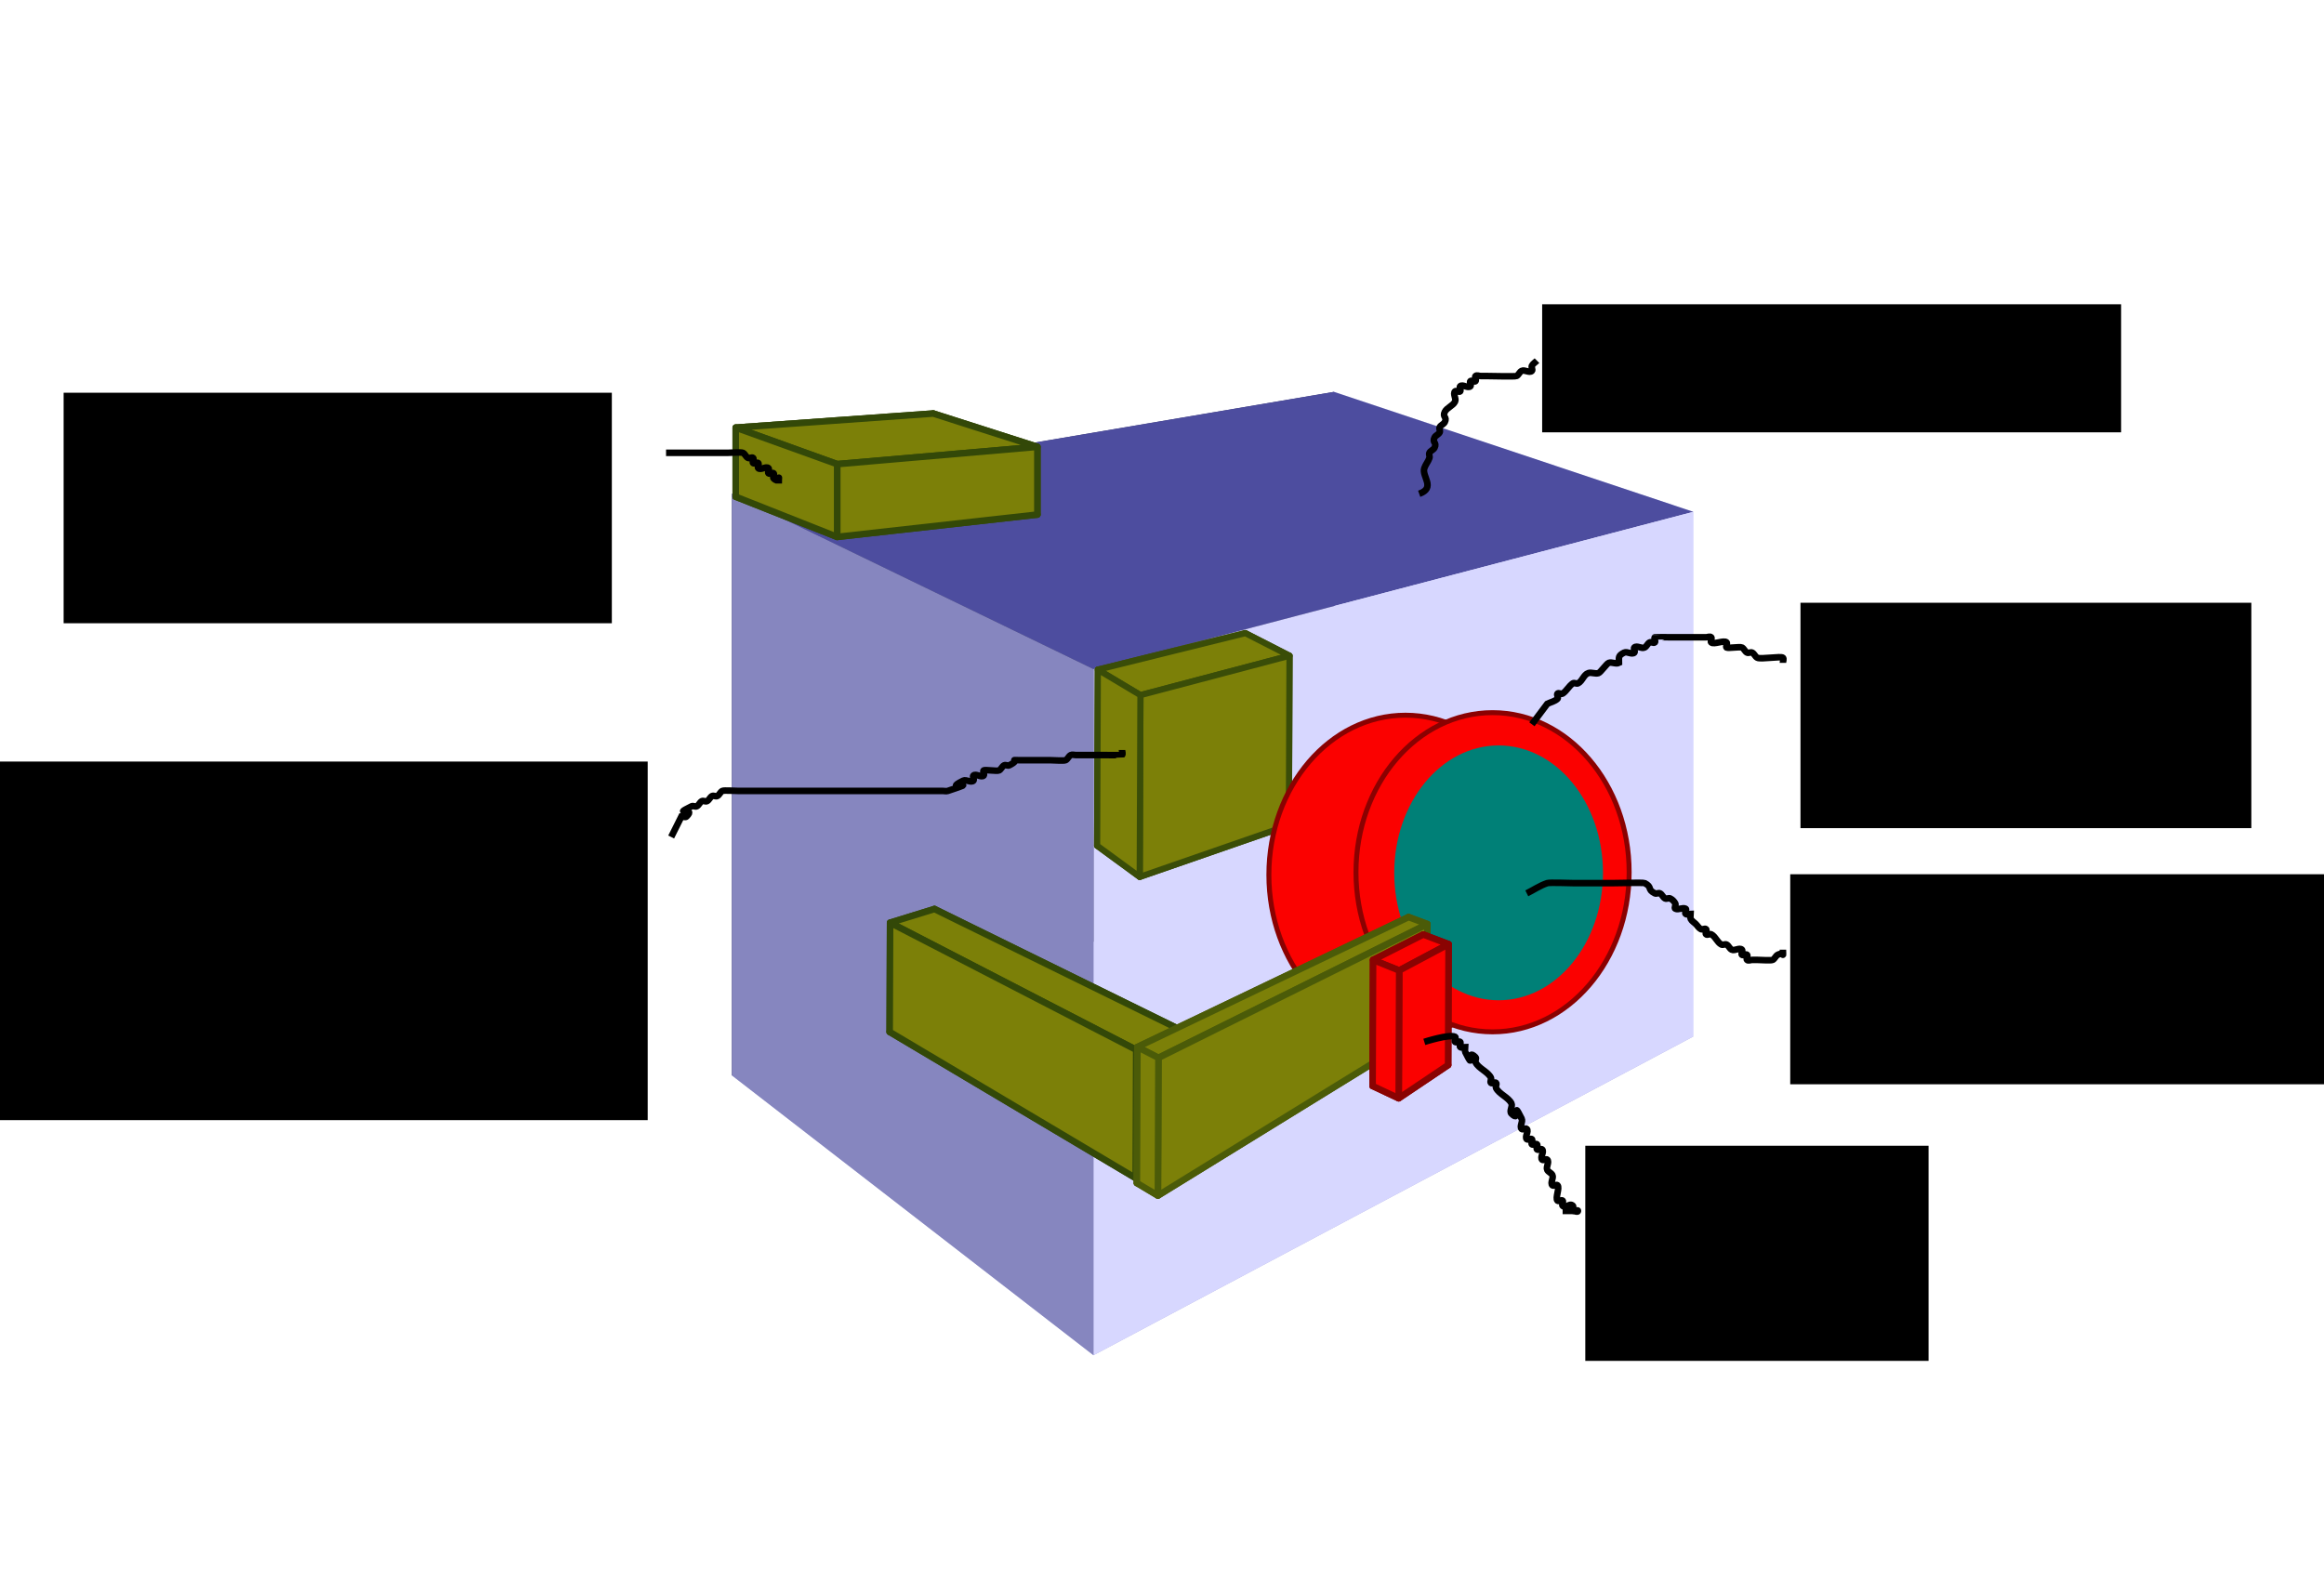
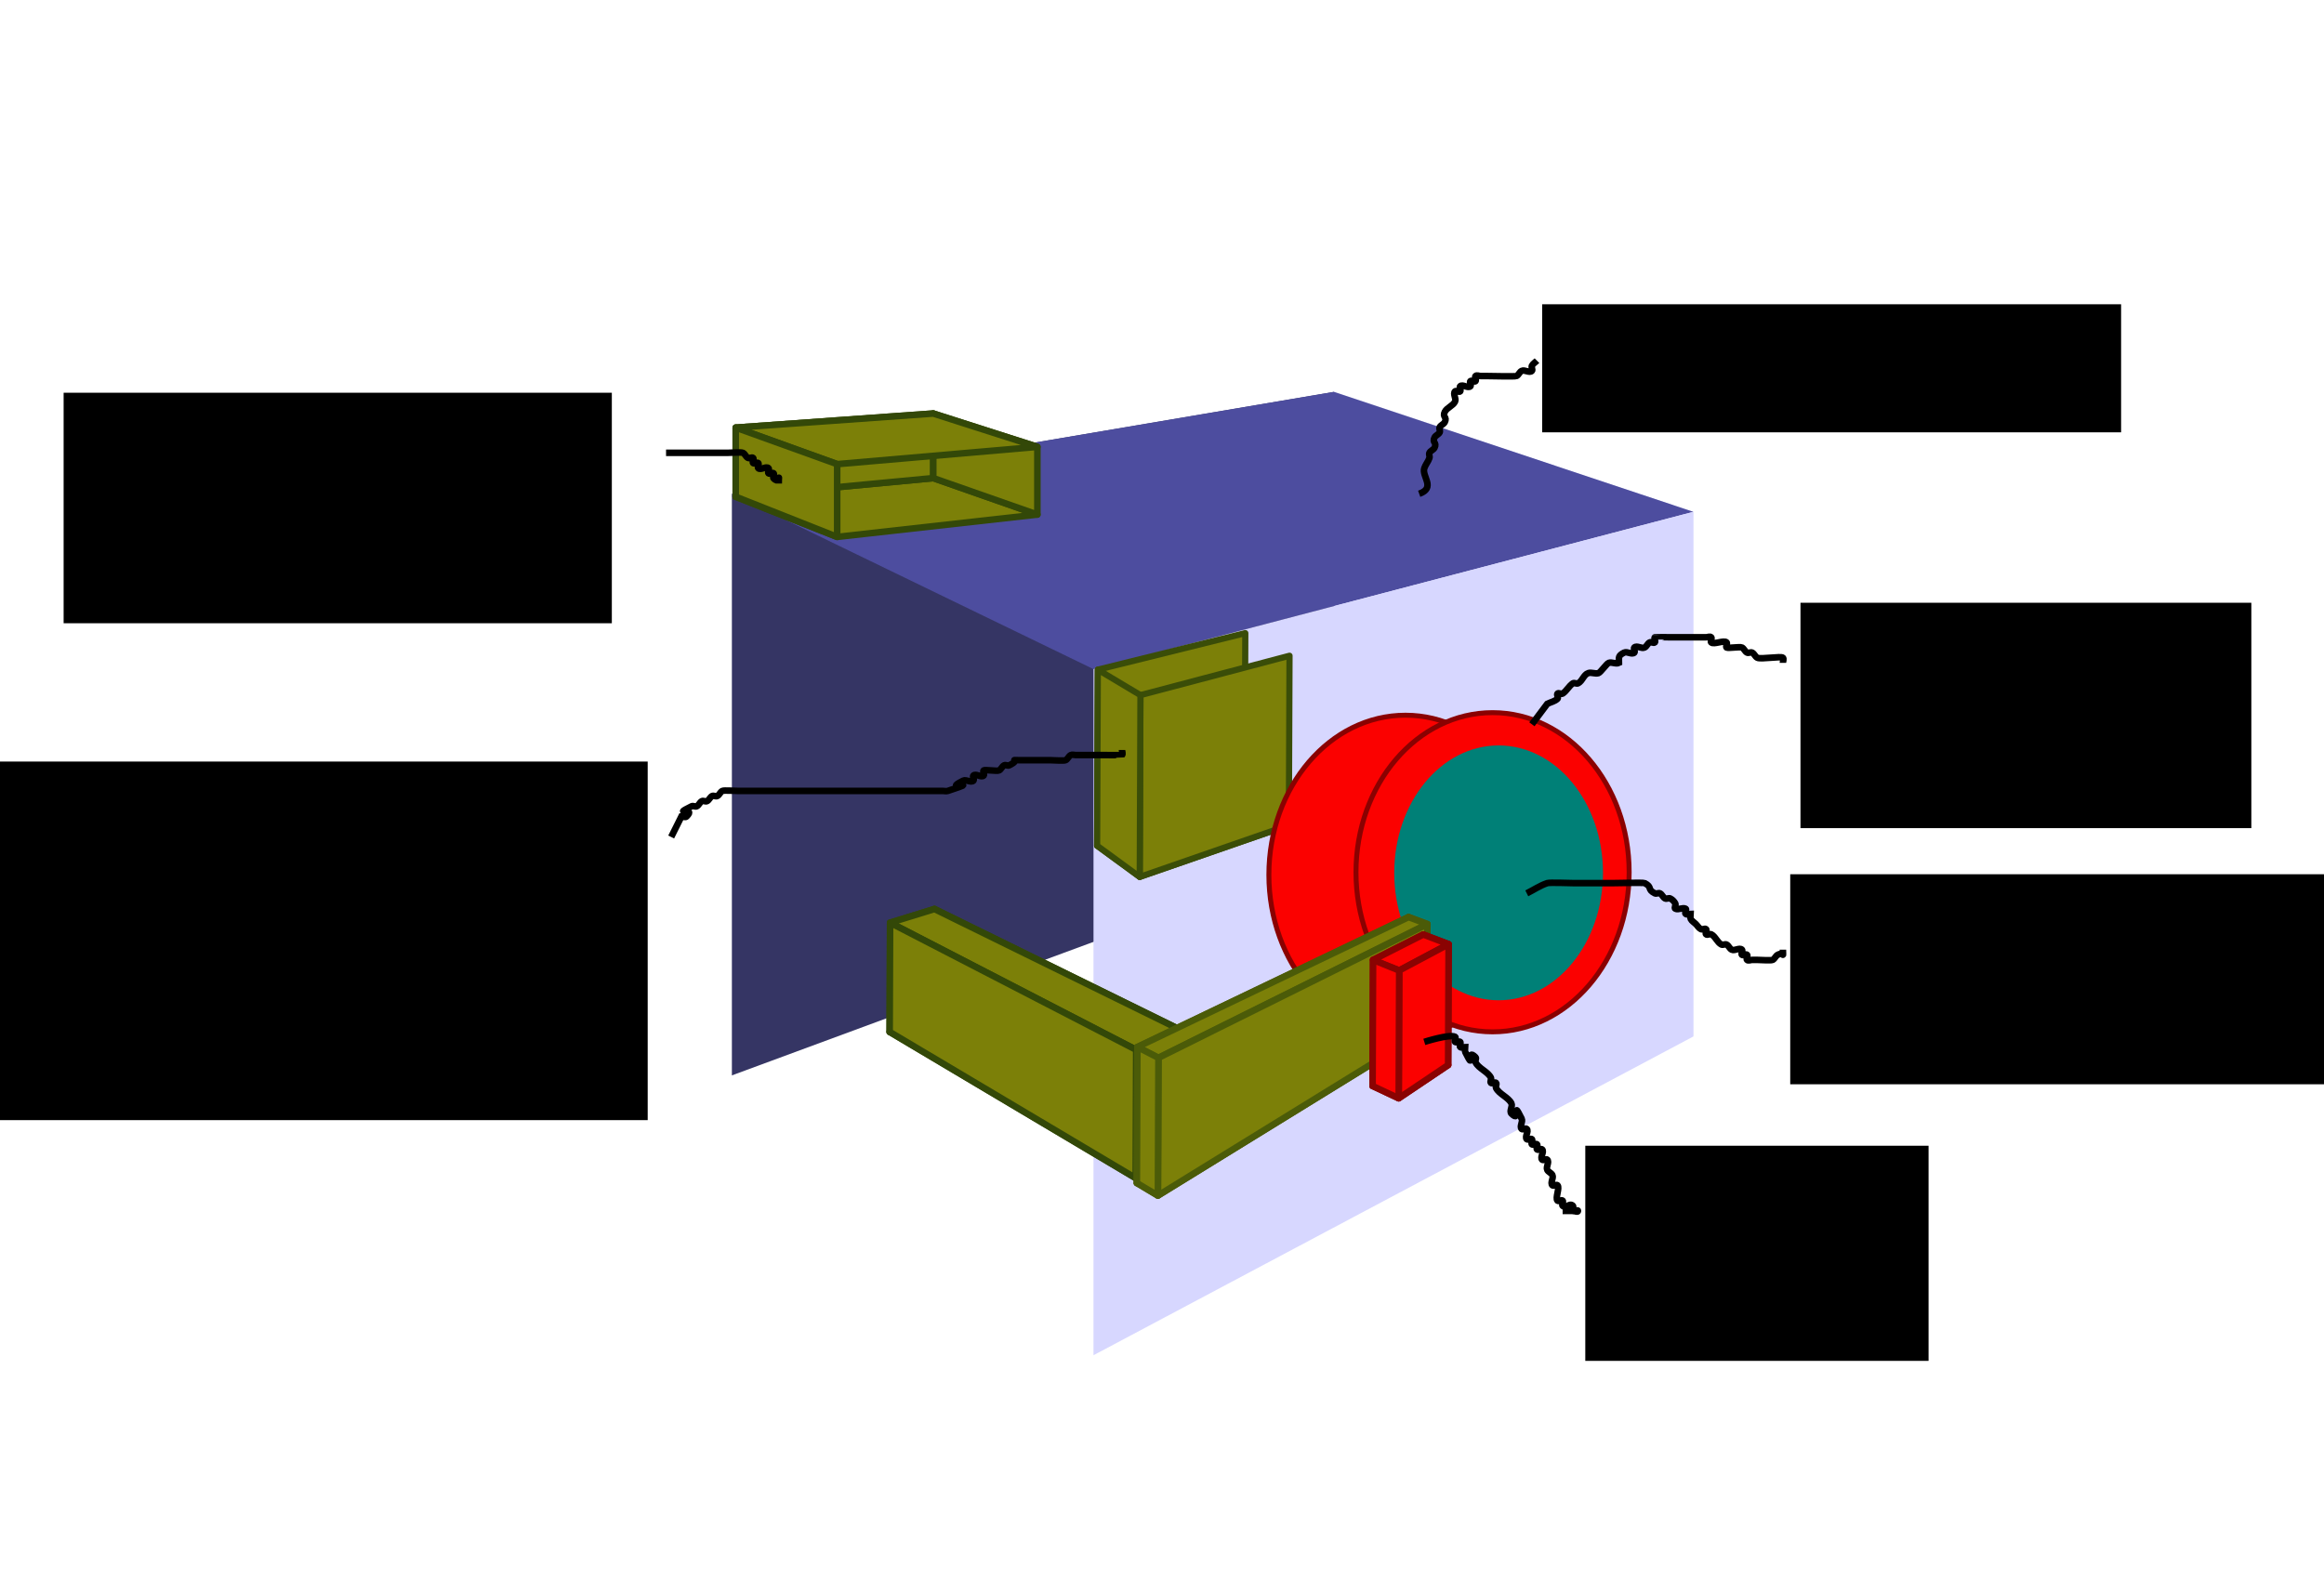
<svg xmlns="http://www.w3.org/2000/svg" xmlns:ns1="http://www.inkscape.org/namespaces/inkscape" xmlns:ns2="http://sodipodi.sourceforge.net/DTD/sodipodi-0.dtd" xmlns:ns3="http://www.openswatchbook.org/uri/2009/osb" id="svg3336" version="1.1" ns1:version="0.91 r13725" width="354.375" height="240.938" viewBox="0 0 354.375 240.938" ns2:docname="2-Inkscape Idea.svg">
  <defs id="defs3340">
    <ns1:perspective ns2:type="inkscape:persp3d" ns1:vp_x="-78.739713 : 210.99865 : 1" ns1:vp_y="3.8520327 : 987.25365 : 0" ns1:vp_z="352.9775 : 167.28115 : 1" ns1:persp3d-origin="131.5007 : -6.3626008 : 1" id="perspective4332" />
    <ns1:perspective ns2:type="inkscape:persp3d" ns1:vp_x="-31.864712 : 257.87365 : 1" ns1:vp_y="3.8520327 : 987.25365 : 0" ns1:vp_z="509.2275 : 223.53115 : 1" ns1:persp3d-origin="287.7507 : 56.918649 : 1" id="perspective4274" />
    <ns1:perspective ns2:type="inkscape:persp3d" ns1:vp_x="-181.5969 : 281.54102 : 1" ns1:vp_y="0 : 1000 : 0" ns1:vp_z="568.77354 : 208.27319 : 1" ns1:persp3d-origin="173.91778 : 33.357829 : 1" id="perspective4258" />
    <linearGradient id="linearGradient4252" ns3:paint="solid">
      <stop style="stop-color:#000000;stop-opacity:1;" offset="0" id="stop4254" />
    </linearGradient>
    <ns1:perspective ns2:type="inkscape:persp3d" ns1:vp_x="-194.85515 : 314.13422 : 1" ns1:vp_y="0 : 1000 : 0" ns1:vp_z="555.51529 : 240.86639 : 1" ns1:persp3d-origin="160.65953 : 65.951029 : 1" id="perspective3346" />
  </defs>
  <ns2:namedview pagecolor="#ffffff" bordercolor="#666666" borderopacity="1" objecttolerance="10" gridtolerance="10" guidetolerance="10" ns1:pageopacity="0" ns1:pageshadow="2" ns1:window-width="1366" ns1:window-height="706" id="namedview3338" showgrid="false" ns1:zoom="1.28" ns1:cx="261.33929" ns1:cy="132.50588" ns1:window-x="-8" ns1:window-y="-8" ns1:window-maximized="1" ns1:current-layer="svg3336" />
  <g ns2:type="inkscape:box3d" id="g3392" style="fill:#008080;fill-opacity:1;stroke:#9d3800;stroke-opacity:1" ns1:perspectiveID="#perspective3346" ns1:corner0="0.16007981 : 0.075880999 : 0 : 1" ns1:corner7="-0.016820774 : -0.026999375 : 0.30249065 : 1">
-     <path ns2:type="inkscape:box3dside" id="path3402" style="fill:#afafde;fill-rule:evenodd;stroke:none;stroke-width:1px;stroke-linecap:butt;stroke-linejoin:round;stroke-opacity:1" ns1:box3dsidetype="13" d="m 111.602,164.013 55.14,42.681 91.47,-48.614 -54.799,-27.973 z" points="166.742,206.694 258.212,158.08 203.413,130.107 111.602,164.013 " />
    <path ns2:type="inkscape:box3dside" id="path3394" style="fill:#353564;fill-rule:evenodd;stroke:none;stroke-width:1px;stroke-linecap:butt;stroke-linejoin:round;stroke-opacity:1" ns1:box3dsidetype="6" d="m 111.602,75.329 0,88.684 91.811,-33.907 0,-70.342 z" points="111.602,164.013 203.413,130.107 203.413,59.764 111.602,75.329 " />
    <path ns2:type="inkscape:box3dside" id="path3404" style="fill:#e9e9ff;fill-rule:evenodd;stroke:none;stroke-width:1px;stroke-linecap:butt;stroke-linejoin:round;stroke-opacity:1" ns1:box3dsidetype="11" d="m 203.413,59.764 54.799,18.295 0,80.021 -54.799,-27.973 z" points="258.212,78.059 258.212,158.08 203.413,130.107 203.413,59.764 " />
    <path ns2:type="inkscape:box3dside" id="path3396" style="fill:#4d4d9f;fill-rule:evenodd;stroke:none;stroke-width:1px;stroke-linecap:butt;stroke-linejoin:round;stroke-opacity:1" ns1:box3dsidetype="5" d="m 111.602,75.329 55.14,26.724 91.47,-23.994 -54.799,-18.295 z" points="166.742,102.053 258.212,78.059 203.413,59.764 111.602,75.329 " />
    <path ns2:type="inkscape:box3dside" id="path3400" style="fill:#d7d7ff;fill-rule:evenodd;stroke:none;stroke-width:1px;stroke-linecap:butt;stroke-linejoin:round;stroke-opacity:1" ns1:box3dsidetype="14" d="m 166.742,102.053 0,104.641 91.47,-48.614 0,-80.021 z" points="166.742,206.694 258.212,158.08 258.212,78.059 166.742,102.053 " />
-     <path ns2:type="inkscape:box3dside" id="path3398" style="fill:#8686bf;fill-rule:evenodd;stroke:none;stroke-width:1px;stroke-linecap:butt;stroke-linejoin:round;stroke-opacity:1" ns1:box3dsidetype="3" d="m 111.602,75.329 55.14,26.724 0,104.641 -55.14,-42.681 z" points="166.742,102.053 166.742,206.694 111.602,164.013 111.602,75.329 " />
  </g>
  <g ns2:type="inkscape:box3d" id="g4230" style="fill:#7c8008;fill-opacity:1;stroke:#334808;stroke-width:1;stroke-miterlimit:4;stroke-dasharray:none;stroke-opacity:1" ns1:perspectiveID="#perspective4258" ns1:corner0="0.21012079 : 0.12012785 : 0 : 1" ns1:corner7="0.14959385 : 0.10736911 : 0.085475798 : 1">
    <path ns2:type="inkscape:box3dside" id="path4240" style="fill:#7c8008;fill-opacity:1;fill-rule:evenodd;stroke:#334808;stroke-width:1;stroke-linecap:butt;stroke-linejoin:round;stroke-miterlimit:4;stroke-dasharray:none;stroke-opacity:1" ns1:box3dsidetype="13" d="m 112.188,75.76 15.468,6.127 30.529,-3.407 -15.874,-5.563 z" points="127.656,81.887 158.184,78.48 142.31,72.917 112.188,75.76 " />
    <path ns2:type="inkscape:box3dside" id="path4232" style="fill:#7c8008;fill-opacity:1;fill-rule:evenodd;stroke:#334808;stroke-width:1;stroke-linecap:butt;stroke-linejoin:round;stroke-miterlimit:4;stroke-dasharray:none;stroke-opacity:1" ns1:box3dsidetype="6" d="m 112.188,65.217 0,10.543 30.123,-2.843 0,-9.848 z" points="112.188,75.76 142.31,72.917 142.31,63.069 112.188,65.217 " />
    <path ns2:type="inkscape:box3dside" id="path4242" style="fill:#7c8008;fill-opacity:1;fill-rule:evenodd;stroke:#334808;stroke-width:1;stroke-linecap:butt;stroke-linejoin:round;stroke-miterlimit:4;stroke-dasharray:none;stroke-opacity:1" ns1:box3dsidetype="11" d="m 142.31,63.069 15.874,5.081 0,10.33 -15.874,-5.563 z" points="158.184,68.15 158.184,78.48 142.31,72.917 142.31,63.069 " />
    <path ns2:type="inkscape:box3dside" id="path4234" style="fill:#7c8008;fill-opacity:1;fill-rule:evenodd;stroke:#334808;stroke-width:1;stroke-linecap:butt;stroke-linejoin:round;stroke-miterlimit:4;stroke-dasharray:none;stroke-opacity:1" ns1:box3dsidetype="5" d="m 112.188,65.217 15.468,5.572 30.529,-2.638 -15.874,-5.081 z" points="127.656,70.788 158.184,68.15 142.31,63.069 112.188,65.217 " />
-     <path ns2:type="inkscape:box3dside" id="path4238" style="fill:#7c8008;fill-opacity:1;fill-rule:evenodd;stroke:#334808;stroke-width:1;stroke-linecap:butt;stroke-linejoin:round;stroke-miterlimit:4;stroke-dasharray:none;stroke-opacity:1" ns1:box3dsidetype="14" d="m 127.656,70.788 0,11.098 30.529,-3.407 0,-10.33 z" points="127.656,81.887 158.184,78.48 158.184,68.15 127.656,70.788 " />
    <path ns2:type="inkscape:box3dside" id="path4236" style="fill:#7c8008;fill-opacity:1;fill-rule:evenodd;stroke:#334808;stroke-width:1;stroke-linecap:butt;stroke-linejoin:round;stroke-miterlimit:4;stroke-dasharray:none;stroke-opacity:1" ns1:box3dsidetype="3" d="m 112.188,65.217 15.468,5.572 0,11.098 -15.468,-6.127 z" points="127.656,70.788 127.656,81.887 112.188,75.76 112.188,65.217 " />
  </g>
  <g ns2:type="inkscape:box3d" id="g4260" style="fill:#7c8008;fill-opacity:1;stroke:#3a4d08;stroke-width:1;stroke-miterlimit:4;stroke-dasharray:none;stroke-opacity:1" ns1:perspectiveID="#perspective4274" ns1:corner0="0.60417036 : 0.010073753 : 0 : 1" ns1:corner7="0.55350272 : -0.033548702 : 0.1129795 : 1" ns1:transform-center-x="2.0768495" ns1:transform-center-y="-0.72429584">
    <path ns2:type="inkscape:box3dside" id="path4270" style="fill:#7c8008;fill-opacity:1;fill-rule:evenodd;stroke:#3a4d08;stroke-width:0.942px;stroke-linecap:butt;stroke-linejoin:round;stroke-opacity:1" ns1:box3dsidetype="13" d="m 167.295,128.981 6.496,4.759 22.741,-7.887 -6.739,-4.213 z" points="173.791,133.74 196.532,125.853 189.792,121.64 167.295,128.981 " />
    <path ns2:type="inkscape:box3dside" id="path4262" style="fill:#7c8008;fill-opacity:1;fill-rule:evenodd;stroke:#3a4d08;stroke-width:0.942px;stroke-linecap:butt;stroke-linejoin:round;stroke-opacity:1" ns1:box3dsidetype="6" d="m 167.4,102.135 -0.105,26.847 22.497,-7.341 0.098,-25.08 z" points="167.295,128.981 189.792,121.64 189.89,96.56 167.4,102.135 " />
-     <path ns2:type="inkscape:box3dside" id="path4272" style="fill:#7c8008;fill-opacity:1;fill-rule:evenodd;stroke:#3a4d08;stroke-width:0.942px;stroke-linecap:butt;stroke-linejoin:round;stroke-opacity:1" ns1:box3dsidetype="11" d="m 189.89,96.56 6.742,3.451 -0.101,25.843 -6.739,-4.213 z" points="196.632,100.011 196.532,125.853 189.792,121.64 189.89,96.56 " />
-     <path ns2:type="inkscape:box3dside" id="path4264" style="fill:#7c8008;fill-opacity:1;fill-rule:evenodd;stroke:#3a4d08;stroke-width:0.942px;stroke-linecap:butt;stroke-linejoin:round;stroke-opacity:1" ns1:box3dsidetype="5" d="m 167.4,102.135 6.499,3.884 22.734,-6.007 -6.742,-3.451 z" points="173.899,106.018 196.632,100.011 189.89,96.56 167.4,102.135 " />
    <path ns2:type="inkscape:box3dside" id="path4268" style="fill:#7c8008;fill-opacity:1;fill-rule:evenodd;stroke:#3a4d08;stroke-width:0.942px;stroke-linecap:butt;stroke-linejoin:round;stroke-opacity:1" ns1:box3dsidetype="14" d="m 173.899,106.018 -0.108,27.722 22.741,-7.887 0.101,-25.843 z" points="173.791,133.74 196.532,125.853 196.632,100.011 173.899,106.018 " />
    <path ns2:type="inkscape:box3dside" id="path4266" style="fill:#7c8008;fill-opacity:1;fill-rule:evenodd;stroke:#3a4d08;stroke-width:0.942px;stroke-linecap:butt;stroke-linejoin:round;stroke-opacity:1" ns1:box3dsidetype="3" d="m 167.4,102.135 6.499,3.884 -0.108,27.722 -6.496,-4.759 z" points="173.899,106.018 173.791,133.74 167.295,128.981 167.4,102.135 " />
  </g>
  <g ns2:type="inkscape:box3d" id="g4318" style="fill:#7c8008;fill-opacity:1;stroke:#334808;stroke-width:1;stroke-miterlimit:4;stroke-dasharray:none;stroke-opacity:1" ns1:perspectiveID="#perspective4332" ns1:corner0="-0.017727917 : 0.10993606 : 0 : 1" ns1:corner7="-0.16401135 : 0.093370569 : 0.031563914 : 1">
    <path ns2:type="inkscape:box3dside" id="path4328" style="fill:#7c8008;fill-opacity:1;fill-rule:evenodd;stroke:#334808;stroke-width:1px;stroke-linecap:butt;stroke-linejoin:round;stroke-opacity:1" ns1:box3dsidetype="13" d="m 135.661,157.379 37.516,22.3 6.542,-3.857 -37.292,-21.049 z" points="173.178,179.679 179.719,175.821 142.427,154.772 135.661,157.379 " />
    <path ns2:type="inkscape:box3dside" id="path4320" style="fill:#7c8008;fill-opacity:1;fill-rule:evenodd;stroke:#334808;stroke-width:1px;stroke-linecap:butt;stroke-linejoin:round;stroke-opacity:1" ns1:box3dsidetype="6" d="m 135.726,140.729 -0.065,16.649 6.766,-2.607 0.063,-16.131 z" points="135.661,157.379 142.427,154.772 142.49,138.641 135.726,140.729 " />
    <path ns2:type="inkscape:box3dside" id="path4330" style="fill:#7c8008;fill-opacity:1;fill-rule:evenodd;stroke:#334808;stroke-width:1px;stroke-linecap:butt;stroke-linejoin:round;stroke-opacity:1" ns1:box3dsidetype="11" d="m 142.49,138.641 37.303,18.329 -0.074,18.851 -37.292,-21.049 z" points="179.793,156.97 179.719,175.821 142.427,154.772 142.49,138.641 " />
    <path ns2:type="inkscape:box3dside" id="path4322" style="fill:#7c8008;fill-opacity:1;fill-rule:evenodd;stroke:#334808;stroke-width:1px;stroke-linecap:butt;stroke-linejoin:round;stroke-opacity:1" ns1:box3dsidetype="5" d="m 135.726,140.729 37.528,19.386 6.539,-3.146 -37.303,-18.329 z" points="173.254,160.116 179.793,156.97 142.49,138.641 135.726,140.729 " />
    <path ns2:type="inkscape:box3dside" id="path4326" style="fill:#7c8008;fill-opacity:1;fill-rule:evenodd;stroke:#334808;stroke-width:1px;stroke-linecap:butt;stroke-linejoin:round;stroke-opacity:1" ns1:box3dsidetype="14" d="m 173.254,160.116 -0.076,19.563 6.542,-3.857 0.074,-18.851 z" points="173.178,179.679 179.719,175.821 179.793,156.97 173.254,160.116 " />
    <path ns2:type="inkscape:box3dside" id="path4324" style="fill:#7c8008;fill-opacity:1;fill-rule:evenodd;stroke:#334808;stroke-width:1px;stroke-linecap:butt;stroke-linejoin:round;stroke-opacity:1" ns1:box3dsidetype="3" d="m 135.726,140.729 37.528,19.386 -0.076,19.563 -37.516,-22.3 z" points="173.254,160.116 173.178,179.679 135.661,157.379 135.726,140.729 " />
  </g>
  <ellipse style="fill:#fb0100;fill-opacity:1;stroke:#8a0101;stroke-width:0.754;stroke-miterlimit:4;stroke-dasharray:none;stroke-opacity:1" id="path4334-3" cx="214.312" cy="133.422" rx="20.826" ry="24.342" />
  <ellipse style="fill:#fb0100;fill-opacity:1;stroke:#8a0101;stroke-width:0.754;stroke-miterlimit:4;stroke-dasharray:none;stroke-opacity:1" id="path4334-3-4" cx="227.594" cy="133.031" rx="20.826" ry="24.342" ns1:transform-center-x="96.875" ns1:transform-center-y="4.6875" />
  <ellipse style="fill:#008077;fill-opacity:1;stroke:#fb0101;stroke-width:0.599;stroke-miterlimit:4;stroke-dasharray:none;stroke-opacity:1" id="path4334" cx="228.516" cy="133.125" rx="16.216" ry="19.732" />
  <g ns2:type="inkscape:box3d" id="g4372" style="fill:#7c8008;fill-opacity:1;stroke:#4b5b08;stroke-width:1;stroke-miterlimit:4;stroke-dasharray:none;stroke-opacity:1" ns1:perspectiveID="#perspective4332" ns1:corner0="-0.1646129 : 0.11037782 : 0 : 1" ns1:corner7="-0.17510319 : 0.092826129 : 0.25 : 1">
    <path ns2:type="inkscape:box3dside" id="path4382" style="fill:#7c8008;fill-opacity:1;fill-rule:evenodd;stroke:#4b5b08;stroke-width:1px;stroke-linecap:butt;stroke-linejoin:round;stroke-opacity:1" ns1:box3dsidetype="13" d="m 173.357,180.43 3.206,1.914 41.031,-25.279 -2.864,-1.229 z" points="176.562,182.344 217.593,157.065 214.729,155.837 173.357,180.43 " />
    <path ns2:type="inkscape:box3dside" id="path4374" style="fill:#7c8008;fill-opacity:1;fill-rule:evenodd;stroke:#4b5b08;stroke-width:1px;stroke-linecap:butt;stroke-linejoin:round;stroke-opacity:1" ns1:box3dsidetype="6" d="m 173.438,159.688 -0.081,20.742 41.373,-24.593 0.062,-15.965 z" points="173.357,180.43 214.729,155.837 214.791,139.872 173.438,159.688 " />
    <path ns2:type="inkscape:box3dside" id="path4384" style="fill:#7c8008;fill-opacity:1;fill-rule:evenodd;stroke:#4b5b08;stroke-width:1px;stroke-linecap:butt;stroke-linejoin:round;stroke-opacity:1" ns1:box3dsidetype="11" d="m 214.791,139.872 2.865,1.073 -0.063,16.121 -2.864,-1.229 z" points="217.656,140.945 217.593,157.065 214.729,155.837 214.791,139.872 " />
    <path ns2:type="inkscape:box3dside" id="path4376" style="fill:#7c8008;fill-opacity:1;fill-rule:evenodd;stroke:#4b5b08;stroke-width:1px;stroke-linecap:butt;stroke-linejoin:round;stroke-opacity:1" ns1:box3dsidetype="5" d="m 173.438,159.688 3.207,1.65 41.012,-20.393 -2.865,-1.073 z" points="176.644,161.338 217.656,140.945 214.791,139.872 173.438,159.688 " />
    <path ns2:type="inkscape:box3dside" id="path4380" style="fill:#7c8008;fill-opacity:1;fill-rule:evenodd;stroke:#4b5b08;stroke-width:1px;stroke-linecap:butt;stroke-linejoin:round;stroke-opacity:1" ns1:box3dsidetype="14" d="m 176.644,161.338 -0.082,21.006 41.031,-25.279 0.063,-16.121 z" points="176.562,182.344 217.593,157.065 217.656,140.945 176.644,161.338 " />
    <path ns2:type="inkscape:box3dside" id="path4378" style="fill:#7c8008;fill-opacity:1;fill-rule:evenodd;stroke:#4b5b08;stroke-width:1px;stroke-linecap:butt;stroke-linejoin:round;stroke-opacity:1" ns1:box3dsidetype="3" d="m 173.438,159.688 3.207,1.65 -0.082,21.006 -3.206,-1.914 z" points="176.644,161.338 176.562,182.344 173.357,180.43 173.438,159.688 " />
  </g>
  <g ns2:type="inkscape:box3d" id="g4386" style="fill:#fb0100;fill-opacity:1;stroke:#8a0302;stroke-width:1;stroke-miterlimit:4;stroke-dasharray:none;stroke-opacity:1" ns1:perspectiveID="#perspective4332" ns1:corner0="-0.2684994 : 0.13387165 : 0 : 1" ns1:corner7="-0.27847222 : 0.11963193 : 0.041160439 : 1">
    <path ns2:type="inkscape:box3dside" id="path4396" style="fill:#fb0100;fill-opacity:1;fill-rule:evenodd;stroke:#8a0302;stroke-width:1px;stroke-linecap:butt;stroke-linejoin:round;stroke-opacity:1" ns1:box3dsidetype="13" d="m 209.3,165.625 3.981,1.875 7.539,-5.065 -3.866,-1.71 z" points="213.281,167.5 220.82,162.435 216.954,160.725 209.3,165.625 " />
    <path ns2:type="inkscape:box3dside" id="path4388" style="fill:#fb0100;fill-opacity:1;fill-rule:evenodd;stroke:#8a0302;stroke-width:1px;stroke-linecap:butt;stroke-linejoin:round;stroke-opacity:1" ns1:box3dsidetype="6" d="m 209.375,146.406 -0.075,19.218 7.654,-4.899 0.071,-18.195 z" points="209.3,165.625 216.954,160.725 217.025,142.531 209.375,146.406 " />
    <path ns2:type="inkscape:box3dside" id="path4398" style="fill:#fb0100;fill-opacity:1;fill-rule:evenodd;stroke:#8a0302;stroke-width:1px;stroke-linecap:butt;stroke-linejoin:round;stroke-opacity:1" ns1:box3dsidetype="11" d="m 217.025,142.531 3.867,1.472 -0.072,18.432 -3.866,-1.71 z" points="220.892,144.003 220.82,162.435 216.954,160.725 217.025,142.531 " />
    <path ns2:type="inkscape:box3dside" id="path4390" style="fill:#fb0100;fill-opacity:1;fill-rule:evenodd;stroke:#8a0302;stroke-width:1px;stroke-linecap:butt;stroke-linejoin:round;stroke-opacity:1" ns1:box3dsidetype="5" d="m 209.375,146.406 3.982,1.61 7.535,-4.013 -3.867,-1.472 z" points="213.357,148.016 220.892,144.003 217.025,142.531 209.375,146.406 " />
    <path ns2:type="inkscape:box3dside" id="path4394" style="fill:#fb0100;fill-opacity:1;fill-rule:evenodd;stroke:#8a0302;stroke-width:1px;stroke-linecap:butt;stroke-linejoin:round;stroke-opacity:1" ns1:box3dsidetype="14" d="m 213.357,148.016 -0.076,19.484 7.539,-5.065 0.072,-18.432 z" points="213.281,167.5 220.82,162.435 220.892,144.003 213.357,148.016 " />
    <path ns2:type="inkscape:box3dside" id="path4392" style="fill:#fb0100;fill-opacity:1;fill-rule:evenodd;stroke:#8a0302;stroke-width:1px;stroke-linecap:butt;stroke-linejoin:round;stroke-opacity:1" ns1:box3dsidetype="3" d="m 209.375,146.406 3.982,1.61 -0.076,19.484 -3.981,-1.875 z" points="213.357,148.016 213.281,167.5 209.3,165.625 209.375,146.406 " />
  </g>
  <flowRoot xml:space="preserve" id="flowRoot4414" style="font-style:normal;font-weight:normal;font-size:12.5px;line-height:125%;font-family:sans-serif;letter-spacing:0px;word-spacing:0px;fill:#000000;fill-opacity:1;stroke:none;stroke-width:1px;stroke-linecap:butt;stroke-linejoin:miter;stroke-opacity:1" transform="translate(-85.938,227.344)">
    <flowRegion id="flowRegion4416">
      <rect id="rect4418" width="88.281" height="19.531" x="321.094" y="-180.938" />
    </flowRegion>
    <flowPara id="flowPara4420">3D Printer</flowPara>
  </flowRoot>
  <flowRoot xml:space="preserve" id="flowRoot4414-7" style="font-style:normal;font-weight:normal;font-size:12.5px;line-height:125%;font-family:sans-serif;letter-spacing:0px;word-spacing:0px;fill:#000000;fill-opacity:1;stroke:none;stroke-width:1px;stroke-linecap:butt;stroke-linejoin:miter;stroke-opacity:1" transform="translate(-46.548,272.868)">
    <flowRegion id="flowRegion4416-3">
      <rect id="rect4418-4" width="68.75" height="34.375" x="321.094" y="-180.938" />
    </flowRegion>
    <flowPara id="flowPara4420-6">Filament's</flowPara>
    <flowPara id="flowPara4446">Spool</flowPara>
  </flowRoot>
  <flowRoot xml:space="preserve" id="flowRoot4414-3" style="font-style:normal;font-weight:normal;font-size:12.5px;line-height:125%;font-family:sans-serif;letter-spacing:0px;word-spacing:0px;fill:#000000;fill-opacity:1;stroke:none;stroke-width:1px;stroke-linecap:butt;stroke-linejoin:miter;stroke-opacity:1" transform="translate(-48.111,314.275)">
    <flowRegion id="flowRegion4416-0">
      <rect id="rect4418-9" width="87.5" height="32.031" x="321.094" y="-180.938" />
    </flowRegion>
    <flowPara id="flowPara4420-8">Rotating</flowPara>
    <flowPara id="flowPara4460">Disk</flowPara>
  </flowRoot>
  <flowRoot xml:space="preserve" id="flowRoot4414-34" style="font-style:normal;font-weight:normal;font-size:12.5px;line-height:125%;font-family:sans-serif;letter-spacing:0px;word-spacing:0px;fill:#000000;fill-opacity:1;stroke:none;stroke-width:1px;stroke-linecap:butt;stroke-linejoin:miter;stroke-opacity:1" transform="translate(-79.361,355.681)">
    <flowRegion id="flowRegion4416-4">
      <rect id="rect4418-2" width="52.344" height="32.812" x="321.094" y="-180.938" />
    </flowRegion>
    <flowPara id="flowPara4420-3">Optical</flowPara>
    <flowPara id="flowPara4474">Sensor</flowPara>
  </flowRoot>
  <flowRoot xml:space="preserve" id="flowRoot4414-5" style="font-style:normal;font-weight:normal;font-size:12.5px;line-height:125%;font-family:sans-serif;text-align:end;letter-spacing:0px;word-spacing:0px;text-anchor:end;fill:#000000;fill-opacity:1;stroke:none;stroke-width:1px;stroke-linecap:butt;stroke-linejoin:miter;stroke-opacity:1" transform="translate(-323.111,297.087)">
    <flowRegion id="flowRegion4416-9">
      <rect id="rect4418-8" width="100.781" height="54.688" x="321.094" y="-180.938" style="text-align:end;text-anchor:end" />
    </flowRegion>
    <flowPara id="flowPara4488">Microcontroller</flowPara>
    <flowPara id="flowPara4492">and Relay</flowPara>
  </flowRoot>
  <flowRoot xml:space="preserve" id="flowRoot4414-8" style="font-style:normal;font-weight:normal;font-size:12.5px;line-height:125%;font-family:sans-serif;text-align:end;letter-spacing:0px;word-spacing:0px;text-anchor:end;fill:#000000;fill-opacity:1;stroke:none;stroke-width:1px;stroke-linecap:butt;stroke-linejoin:miter;stroke-opacity:1" transform="translate(-311.392,240.837)">
    <flowRegion id="flowRegion4416-30">
      <rect id="rect4418-40" width="83.594" height="35.156" x="321.094" y="-180.938" style="text-align:end;text-anchor:end" />
    </flowRegion>
    <flowPara id="flowPara4420-9">Light</flowPara>
    <flowPara id="flowPara4506">Indicator</flowPara>
  </flowRoot>
  <path style="fill:none;fill-rule:evenodd;stroke:#000000;stroke-width:1px;stroke-linecap:butt;stroke-linejoin:miter;stroke-opacity:1" d="m 101.562,69.062 c 3.125,0 6.25,0 9.375,0 0.352,0 2.106,-0.119 2.344,0 0.329,0.165 0.452,0.617 0.781,0.781 0.233,0.116 0.597,-0.184 0.781,0 0.184,0.184 -0.184,0.597 0,0.781 0.184,0.184 0.597,-0.184 0.781,0 0.184,0.184 -0.184,0.597 0,0.781 0.368,0.368 1.194,-0.368 1.562,0 0.184,0.184 -0.184,0.597 0,0.781 0.184,0.184 0.597,-0.184 0.781,0 0.184,0.184 -0.184,0.597 0,0.781 1.042,1.042 0.781,-1.302 0.781,0.781" id="path4508" ns1:connector-curvature="0" />
  <path style="fill:none;fill-rule:evenodd;stroke:#000000;stroke-width:1px;stroke-linecap:butt;stroke-linejoin:miter;stroke-opacity:1" d="m 102.344,127.656 c 0.521,-1.042 1.042,-2.083 1.562,-3.125 0.26,0 0.597,0.184 0.781,0 1.616,-1.616 -2.47,0.063 0.781,-1.562 0.233,-0.116 0.548,0.116 0.781,0 0.329,-0.165 0.452,-0.617 0.781,-0.781 0.233,-0.116 0.548,0.116 0.781,0 0.329,-0.165 0.452,-0.617 0.781,-0.781 0.233,-0.116 0.548,0.116 0.781,0 0.329,-0.165 0.452,-0.617 0.781,-0.781 0.238,-0.119 1.992,0 2.344,0 1.823,0 3.646,0 5.469,0 6.51,0 13.021,0 19.531,0 1.562,0 3.125,0 4.688,0 0.521,0 1.042,0 1.562,0 0.26,0 0.534,0.082 0.781,0 5.659,-1.886 -1.232,0.225 2.344,-1.562 0.466,-0.233 1.194,0.368 1.562,0 0.184,-0.184 -0.184,-0.597 0,-0.781 0.368,-0.368 1.194,0.368 1.562,0 0.184,-0.184 -0.184,-0.597 0,-0.781 0.16,-0.16 2.034,0.155 2.344,0 0.329,-0.165 0.452,-0.617 0.781,-0.781 0.233,-0.116 0.548,0.116 0.781,0 1.931,-0.965 -0.27,-0.781 1.562,-0.781 1.562,0 3.125,0 4.688,0 0.352,0 2.106,0.119 2.344,0 0.329,-0.165 0.452,-0.617 0.781,-0.781 0.233,-0.116 0.521,0 0.781,0 0.26,0 0.521,0 0.781,0 1.302,0 2.604,0 3.906,0 0.189,0 2.319,0.025 2.344,0 0.184,-0.184 0,-0.521 0,-0.781" id="path4510" ns1:connector-curvature="0" />
  <path style="fill:none;fill-rule:evenodd;stroke:#000000;stroke-width:1px;stroke-linecap:butt;stroke-linejoin:miter;stroke-opacity:1" d="m 217.188,158.906 c 0.007,-0.002 3.809,-1.221 4.688,-0.781 0.233,0.116 -0.184,0.597 0,0.781 0.184,0.184 0.597,-0.184 0.781,0 0.184,0.184 -0.184,0.597 0,0.781 0.184,0.184 0.521,0 0.781,0 0,0.26 -0.116,0.548 0,0.781 1.626,3.251 -0.054,-0.835 1.562,0.781 0.184,0.184 -0.116,0.548 0,0.781 0.469,0.938 1.875,1.406 2.344,2.344 0.116,0.233 -0.184,0.597 0,0.781 0.184,0.184 0.597,-0.184 0.781,0 0.184,0.184 -0.116,0.548 0,0.781 0.469,0.938 1.875,1.406 2.344,2.344 0.233,0.466 -0.368,1.194 0,1.562 1.616,1.616 -0.063,-2.47 1.562,0.781 0.233,0.466 -0.368,1.194 0,1.562 0.184,0.184 0.597,-0.184 0.781,0 0.368,0.368 -0.368,1.194 0,1.562 0.184,0.184 0.597,-0.184 0.781,0 0.184,0.184 -0.184,0.597 0,0.781 0.184,0.184 0.597,-0.184 0.781,0 0.184,0.184 -0.184,0.597 0,0.781 0.184,0.184 0.597,-0.184 0.781,0 0.368,0.368 -0.368,1.194 0,1.562 0.184,0.184 0.597,-0.184 0.781,0 0.368,0.368 -0.233,1.097 0,1.562 0.165,0.329 0.617,0.452 0.781,0.781 0.233,0.466 -0.368,1.194 0,1.562 0.184,0.184 0.597,-0.184 0.781,0 0.391,0.391 -0.391,1.953 0,2.344 0.184,0.184 0.597,-0.184 0.781,0 0.184,0.184 -0.184,0.597 0,0.781 0.52,0.52 1.042,-0.52 1.562,0 0.184,0.184 -0.184,0.597 0,0.781 0.184,0.184 0.781,-0.26 0.781,0 0,0.26 -0.521,0 -0.781,0 -1.041,0 -0.522,0 -1.562,0" id="path4512" ns1:connector-curvature="0" />
  <path style="fill:none;fill-rule:evenodd;stroke:#000000;stroke-width:1px;stroke-linecap:butt;stroke-linejoin:miter;stroke-opacity:1" d="m 232.812,136.25 c 1.042,-0.521 2.02,-1.194 3.125,-1.562 0.358,-0.119 3.47,0 3.906,0 2.083,0 4.167,0 6.25,0 0.554,0 4.486,-0.101 4.688,0 1.245,0.623 0.317,0.94 1.562,1.562 0.233,0.116 0.548,-0.116 0.781,0 0.329,0.165 0.452,0.617 0.781,0.781 0.233,0.116 0.548,-0.116 0.781,0 0.329,0.165 0.617,0.452 0.781,0.781 0.116,0.233 -0.233,0.665 0,0.781 0.466,0.233 1.097,-0.233 1.562,0 0.233,0.116 -0.184,0.597 0,0.781 0.184,0.184 0.521,0 0.781,0 0,0.26 -0.116,0.548 0,0.781 0.165,0.329 0.521,0.521 0.781,0.781 0.26,0.26 0.452,0.617 0.781,0.781 0.233,0.116 0.597,-0.184 0.781,0 0.184,0.184 -0.184,0.597 0,0.781 0.184,0.184 0.548,-0.116 0.781,0 0.659,0.329 0.904,1.233 1.562,1.562 0.233,0.116 0.548,-0.116 0.781,0 0.329,0.165 0.452,0.617 0.781,0.781 0.466,0.233 1.194,-0.368 1.562,0 0.184,0.184 -0.184,0.597 0,0.781 0.184,0.184 0.597,-0.184 0.781,0 0.184,0.184 -0.184,0.597 0,0.781 0.184,0.184 0.521,0 0.781,0 0.26,0 0.521,0 0.781,0 0.352,0 2.106,0.119 2.344,0 0.329,-0.165 0.452,-0.617 0.781,-0.781 1.042,-0.521 0.781,0.781 0.781,-0.781" id="path4514" ns1:connector-curvature="0" />
  <path style="fill:none;fill-rule:evenodd;stroke:#000000;stroke-width:1px;stroke-linecap:butt;stroke-linejoin:miter;stroke-opacity:1" d="m 233.594,110.469 c 0.781,-1.042 1.562,-2.083 2.344,-3.125 0.521,-0.26 1.151,-0.369 1.562,-0.781 0.184,-0.184 -0.184,-0.597 0,-0.781 0.184,-0.184 0.565,0.144 0.781,0 0.613,-0.409 0.95,-1.154 1.562,-1.562 0.217,-0.144 0.548,0.116 0.781,0 0.659,-0.329 0.864,-1.33 1.562,-1.562 0.494,-0.165 1.068,0.165 1.562,0 0.311,-0.104 1.251,-1.459 1.562,-1.562 0.494,-0.165 1.097,0.233 1.562,0 0,-0.808 -0.184,-1.08 0.781,-1.562 0.466,-0.233 1.194,0.368 1.562,0 0.184,-0.184 -0.184,-0.597 0,-0.781 0.368,-0.368 1.097,0.233 1.562,0 0.329,-0.165 0.452,-0.617 0.781,-0.781 0.233,-0.116 0.597,0.184 0.781,0 0.184,-0.184 -0.184,-0.597 0,-0.781 0.025,-0.025 2.154,0 2.344,0 1.823,0 3.646,0 5.469,0 0.26,0 0.597,-0.184 0.781,0 0.184,0.184 -0.184,0.597 0,0.781 0.391,0.391 1.953,-0.391 2.344,0 0.184,0.184 -0.184,0.597 0,0.781 0.16,0.16 2.034,-0.155 2.344,0 0.329,0.165 0.452,0.617 0.781,0.781 0.233,0.116 0.548,-0.116 0.781,0 0.329,0.165 0.452,0.617 0.781,0.781 0.54,0.27 3.632,-0.274 3.906,0 0.184,0.184 0,0.521 0,0.781" id="path4516" ns1:connector-curvature="0" />
  <path style="fill:none;fill-rule:evenodd;stroke:#000000;stroke-width:1px;stroke-linecap:butt;stroke-linejoin:miter;stroke-opacity:1" d="m 216.406,75.312 c 2.576,-0.923 0.361,-2.647 0.781,-3.906 0.184,-0.552 0.597,-1.01 0.781,-1.562 0.082,-0.247 -0.116,-0.548 0,-0.781 0.165,-0.329 0.617,-0.452 0.781,-0.781 0.416,-0.833 -0.416,-0.73 0,-1.562 0.165,-0.329 0.617,-0.452 0.781,-0.781 0.116,-0.233 -0.116,-0.548 0,-0.781 0.165,-0.329 0.617,-0.452 0.781,-0.781 0.416,-0.833 -0.416,-0.73 0,-1.562 0.329,-0.659 1.233,-0.904 1.562,-1.562 0.233,-0.466 -0.368,-1.194 0,-1.562 0.184,-0.184 0.597,0.184 0.781,0 0.184,-0.184 -0.184,-0.597 0,-0.781 0.368,-0.368 1.194,0.368 1.562,0 0.184,-0.184 -0.184,-0.597 0,-0.781 0.184,-0.184 0.597,0.184 0.781,0 0.184,-0.184 -0.184,-0.597 0,-0.781 0.184,-0.184 0.521,0 0.781,0 0.26,0 0.521,0 0.781,0 0.554,0 4.486,0.101 4.688,0 0.329,-0.165 0.452,-0.617 0.781,-0.781 0.466,-0.233 1.194,0.368 1.562,0 0.184,-0.184 -0.116,-0.548 0,-0.781 0.165,-0.329 0.521,-0.521 0.781,-0.781" id="path4518" ns1:connector-curvature="0" />
</svg>